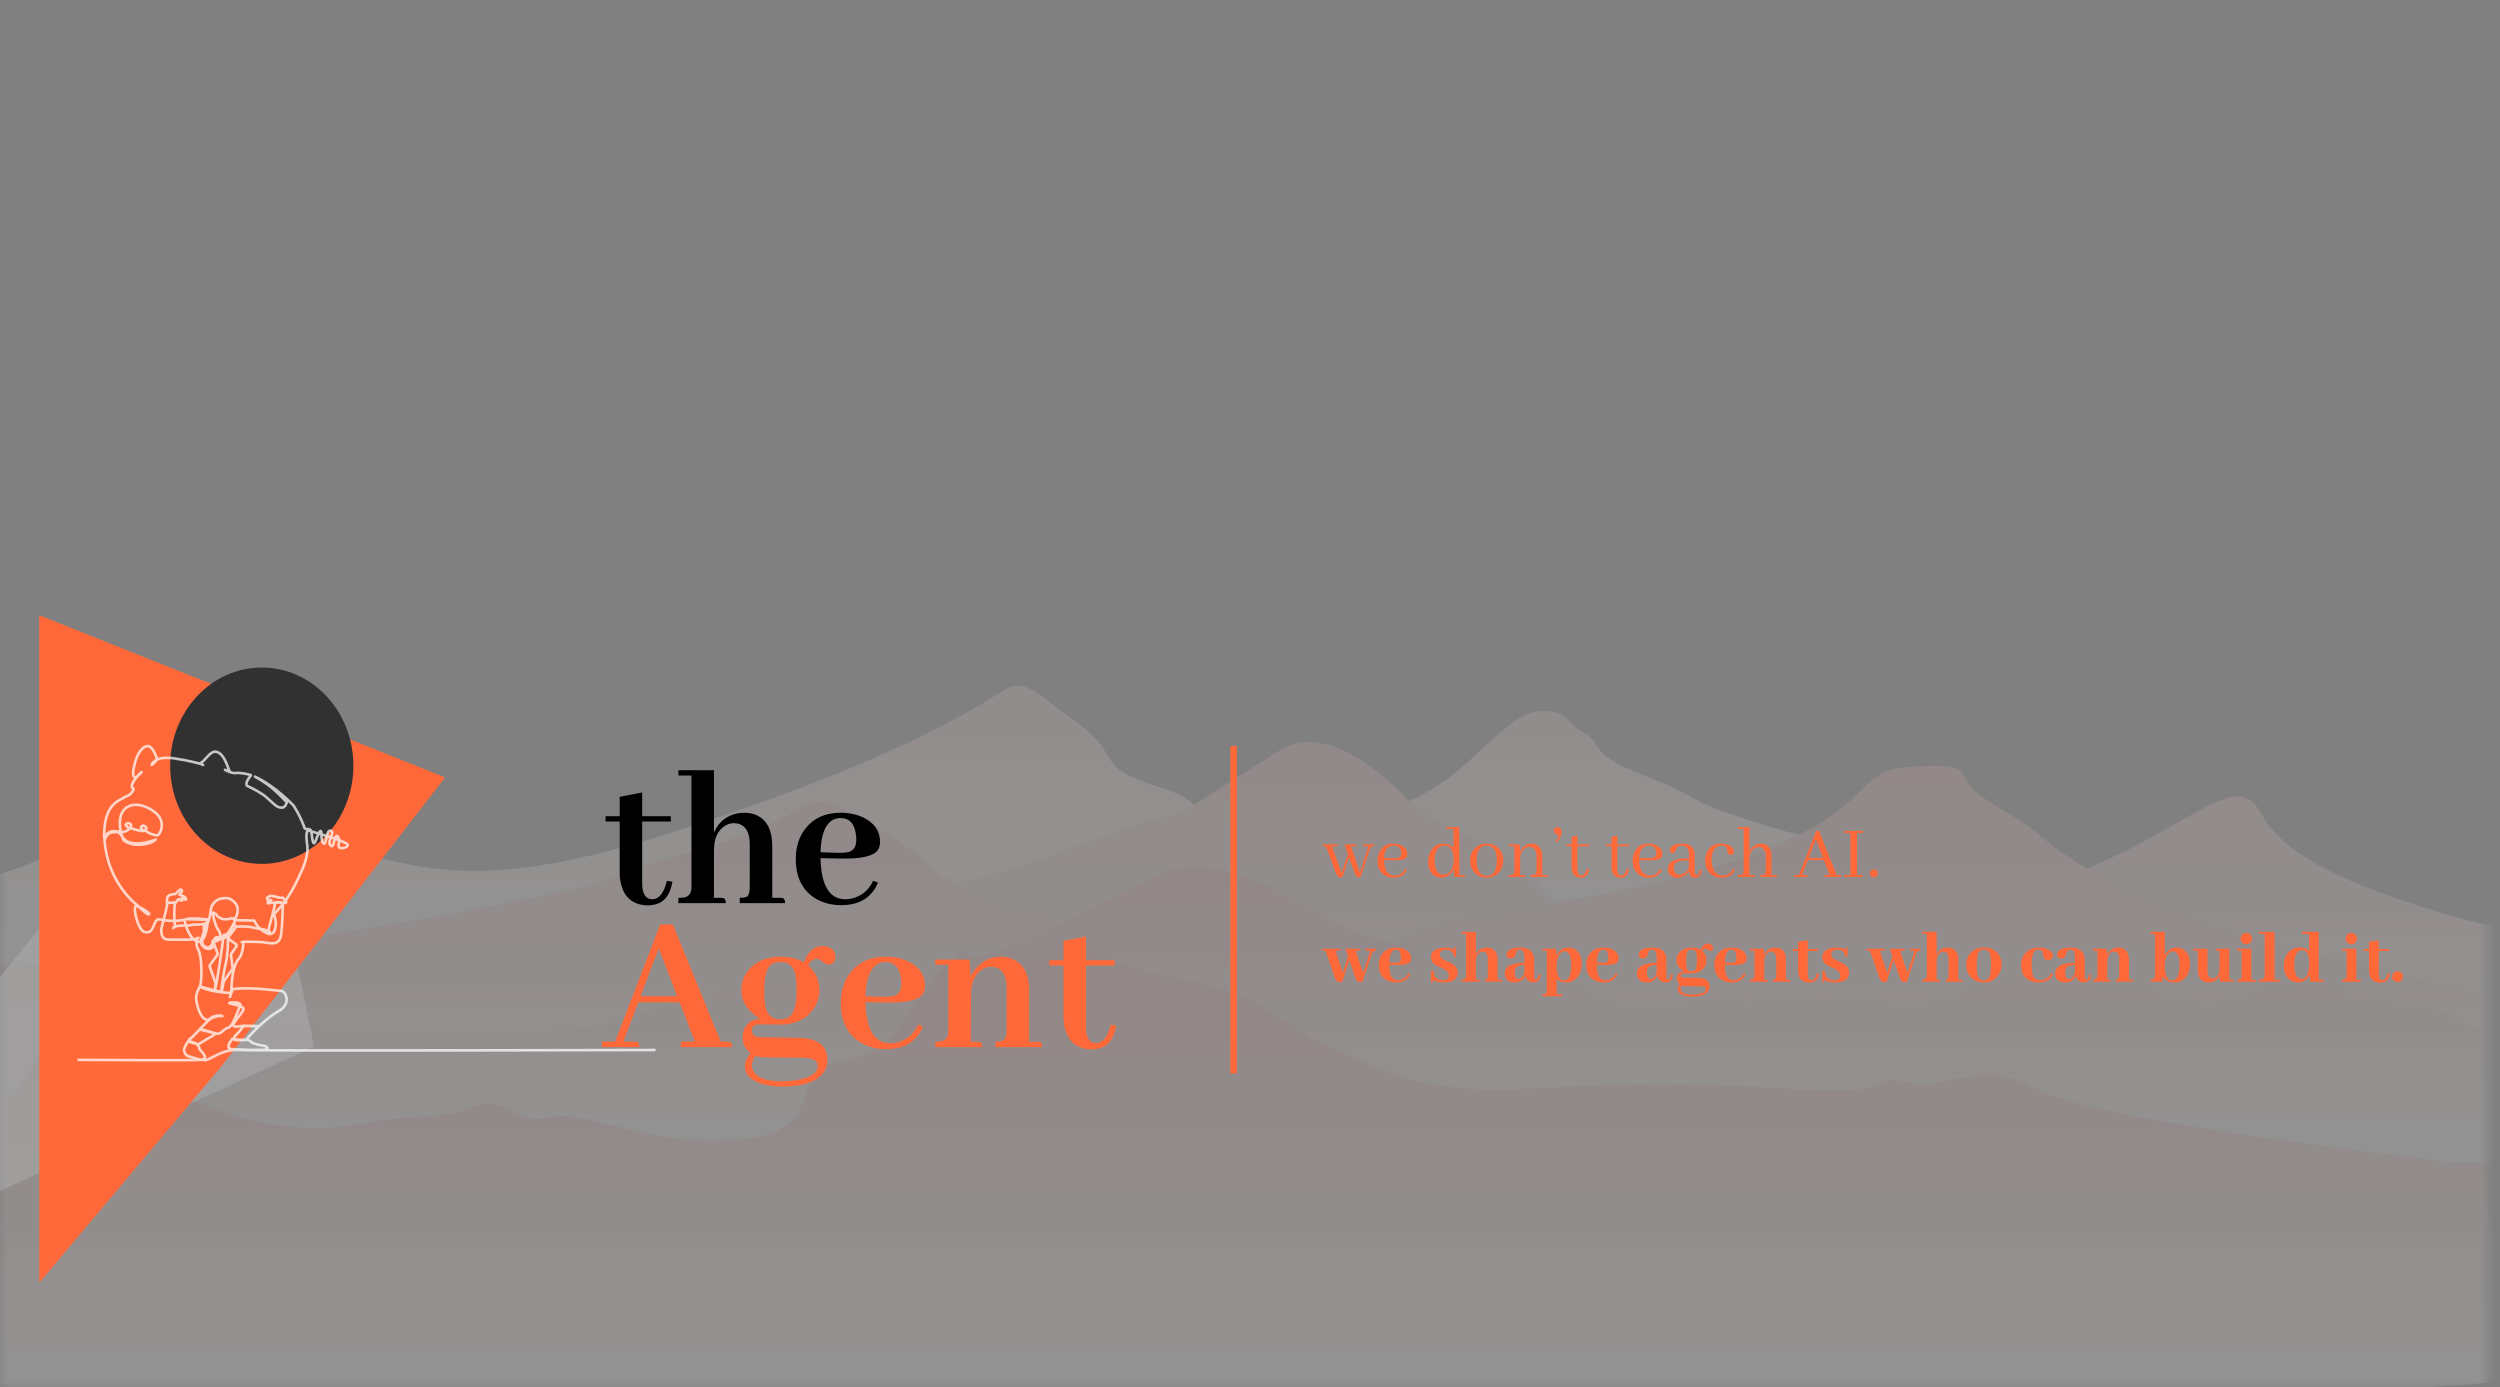
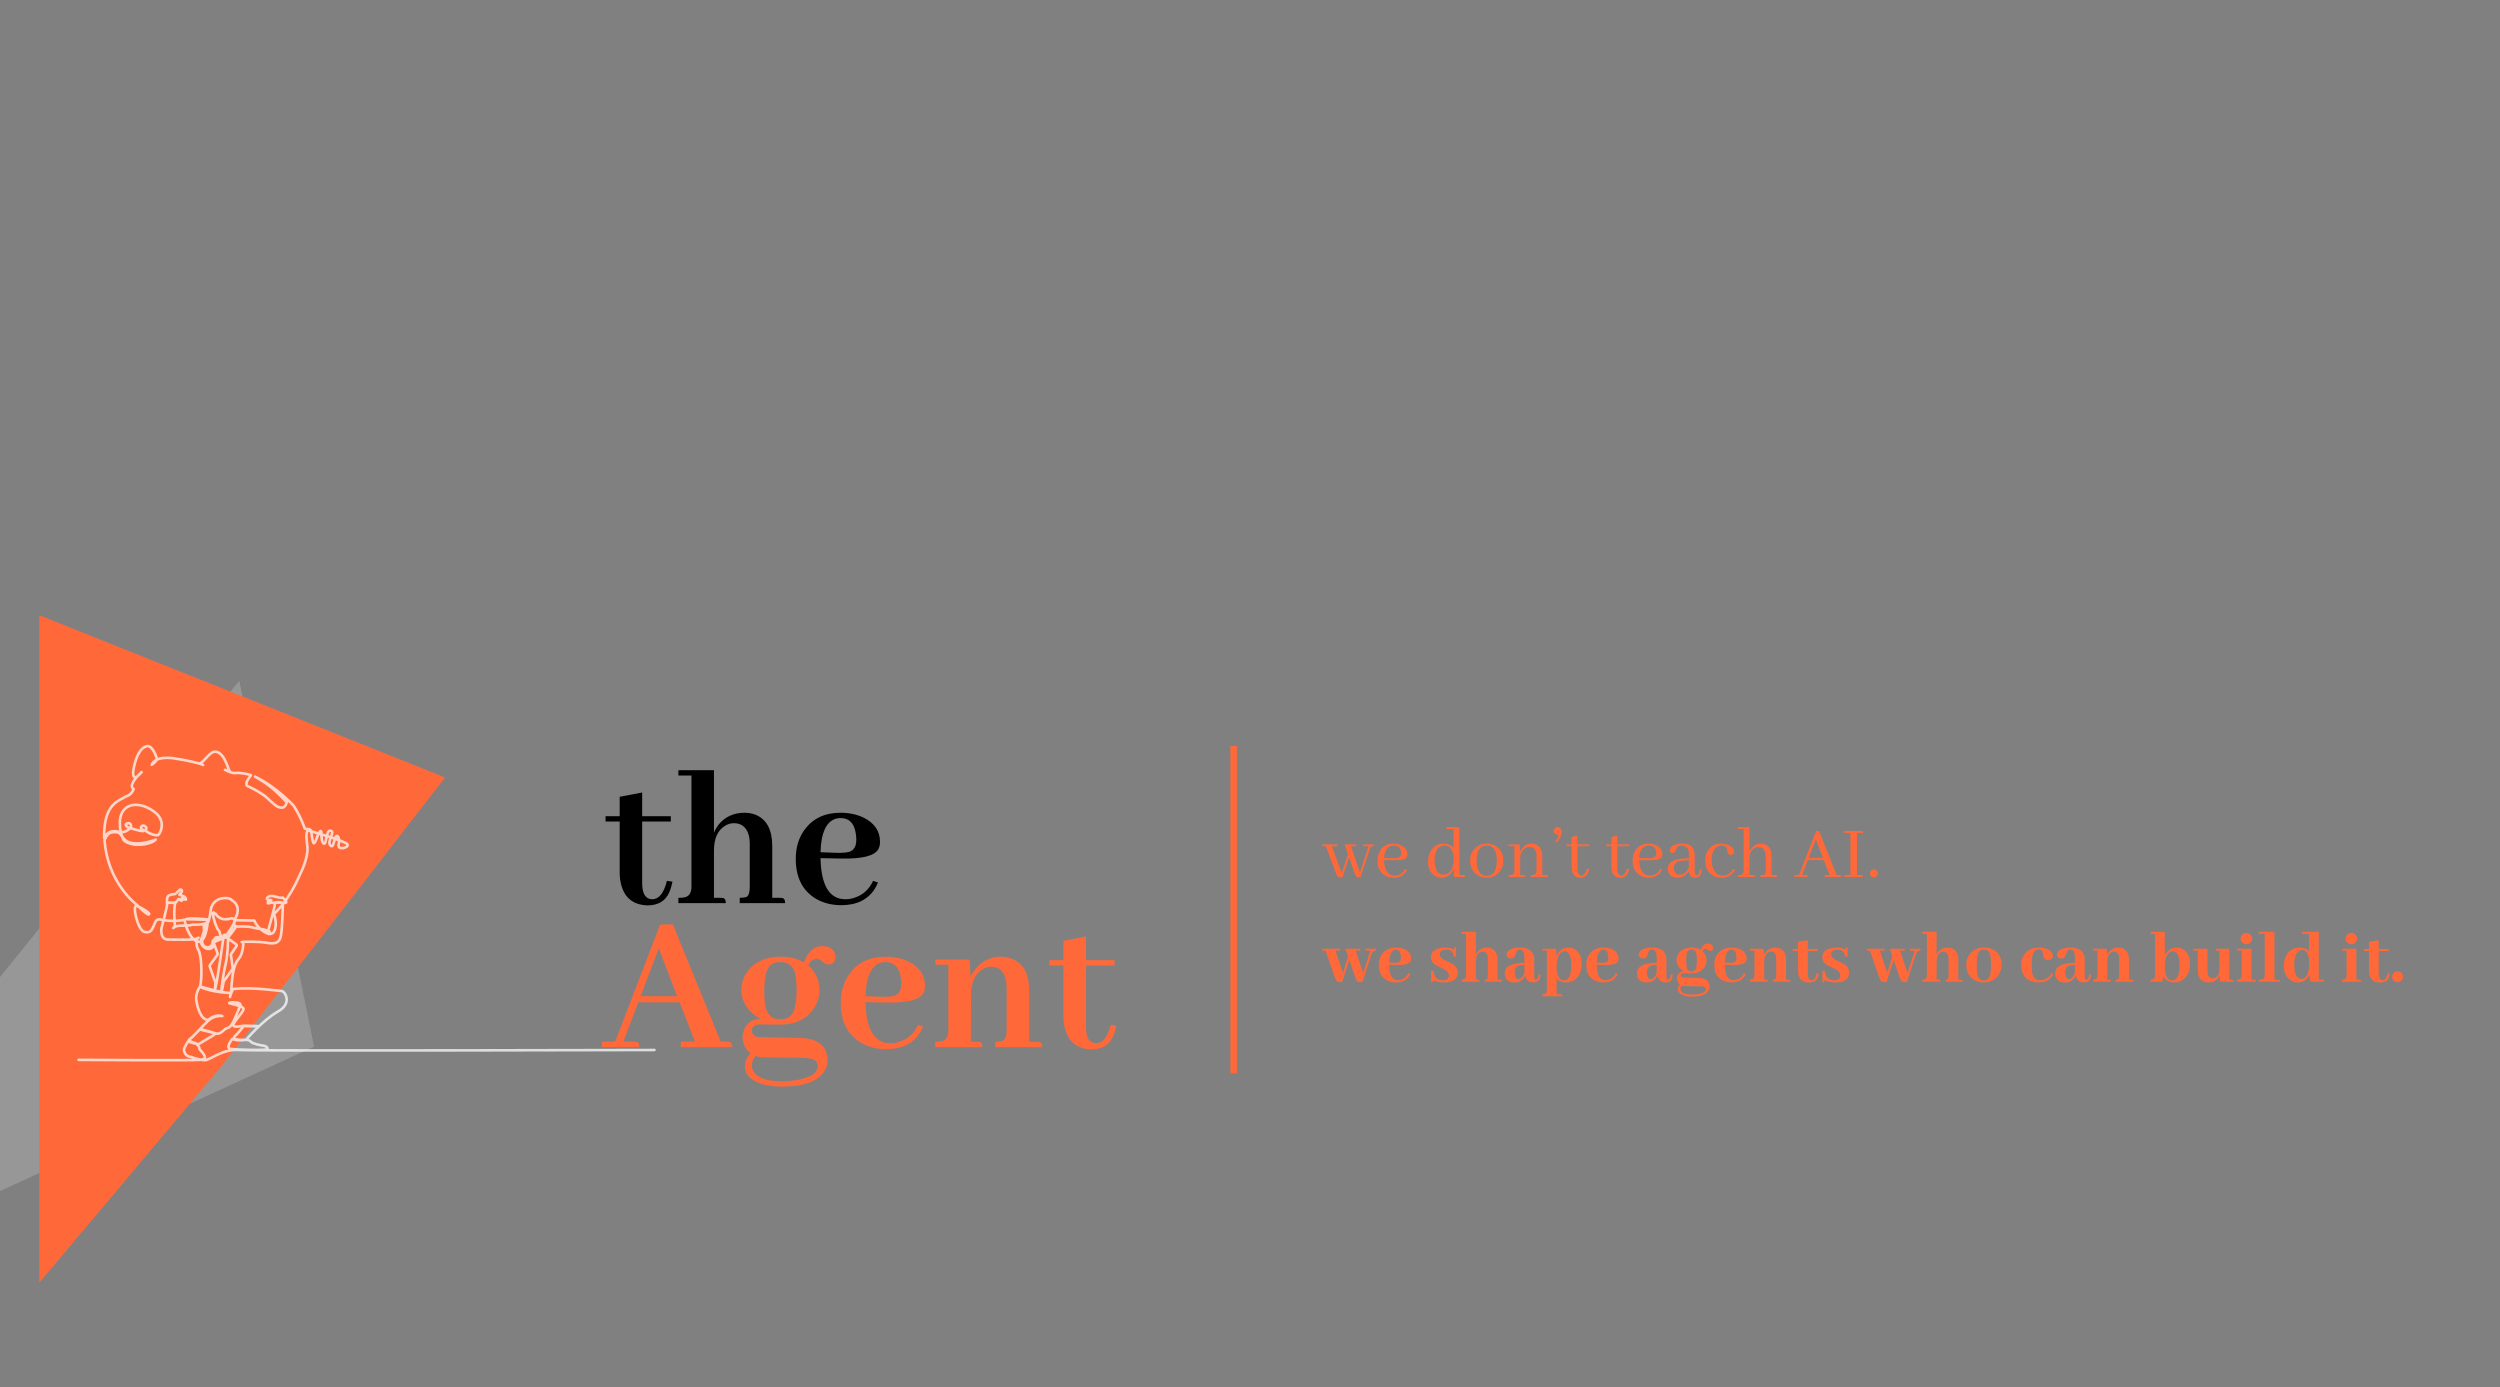
<svg xmlns="http://www.w3.org/2000/svg" width="191" height="106" viewBox="0 0 191 106" fill="none">
  <rect x="0" y="0" width="191" height="106" fill="#808080" stroke="none" />
  <g opacity="0.6">
    <g opacity="0.8">
      <g opacity="0.6">
        <mask id="mask0_7_304" style="mask-type:luminance" maskUnits="userSpaceOnUse" x="0" y="0" width="191" height="106">
          <g opacity="0.6">
-             <path d="M190.084 0H0V106H190.084V0Z" fill="white" />
-           </g>
+             </g>
        </mask>
        <g mask="url(#mask0_7_304)">
          <path d="M-28.759 70.635C-26.443 70.361 -24.15 69.991 -21.803 69.816C-20.796 69.741 -19.694 69.857 -18.72 69.699C-9.506 68.204 -9.587 68.159 -7.966 68.252C-5.015 68.421 -0.704 67.085 1.568 66.24C23.898 57.936 8.852 61.759 26.416 64.999C31.919 66.014 36.014 68.39 50.456 63.878C69.892 57.807 76.037 53.017 77.094 52.515C78.414 51.889 79.626 53.323 82.113 55.082C86.134 57.925 83.068 58.4 88.775 60.204C92.924 61.515 89.778 62.446 95.198 62.81C110.274 63.824 111.799 57.227 116.442 54.655C117.394 54.127 119.204 54.233 119.821 54.999C120.122 55.373 120.316 55.615 120.989 55.969C122.418 56.722 121.466 57.412 124.23 58.654C126.246 59.561 127.69 59.96 129.444 61.027C131.136 62.057 137.405 63.845 137.566 63.79C142.701 62.003 141.492 62.099 143.078 62.168C146.452 64.585 143.61 63.913 149.409 65.907C150.638 66.33 150.147 67.327 151.206 67.84C152.427 68.432 154.528 68.118 155.973 68.49C159.081 69.292 162.135 69.168 163.457 71.904C165.161 75.434 163.864 76.632 160.735 77.824C159.126 78.437 156.743 78.477 154.95 78.742C141.298 80.763 145.018 79.74 127.256 81.528C118.854 82.13 37.223 82.102 11.298 81.361C-15.398 80.599 -29.061 81.163 -33.123 77.712C-33.484 77.405 -33.557 77.156 -33.981 76.856C-34.545 76.456 -35.384 76.058 -35.772 75.595C-36.033 75.285 -36.279 72.657 -35.846 72.049C-34.896 70.715 -32.947 71.131 -28.759 70.636V70.635Z" fill="url(#paint0_linear_7_304)" />
          <path d="M9.658 74.46C11.153 73.909 10.506 74.395 16.87 74.008C27.048 73.388 24.91 77.169 31.477 75.437C33.224 74.977 33.65 74.653 35.087 74.581C36.643 74.503 38.218 74.12 41.009 73.511C46.178 72.381 46.326 73.007 52.74 71.341C72.859 66.118 68.279 69.872 83.715 64.1C93.697 60.368 85.657 64.959 97.756 57.339C100.954 55.324 104.982 58.434 107.354 60.889C109.882 63.507 114.183 64.126 116.356 66.41C118.006 68.143 118.801 69.343 121.402 70.63C123.883 71.859 124.705 72.676 128.011 72.912C142.562 73.947 142.611 74.443 161.491 65.441C168.56 62.071 171.078 58.961 172.792 62.206C174.793 65.996 181.533 68.229 187.092 69.915C194.151 72.055 202.034 71.519 209.222 73.272C212.424 74.052 215.582 74.717 218.854 75.364C223.239 76.231 230.74 79.481 230.646 82.48C230.529 86.371 227.721 86.257 225.915 87.158C225.394 87.418 224.952 88.046 224.39 88.233C217.182 90.62 163.385 89.773 160.275 89.919C153.047 90.26 156.136 91.141 141.54 91.108L109.394 91.125C89.161 91.17 77.843 87.383 66.401 87.456C46.269 87.583 58.502 88.396 43.528 88.263C32.383 88.165 30.359 89.701 22.126 90.214C16.634 90.557 10.955 90.276 5.439 90.296C2.397 90.306 -0.266 90.541 -2.986 89.514C-10.182 86.798 -11.245 84.458 -10.464 81.616C-10.209 80.689 -9.398 80.428 -8.464 79.846C-7.89 79.489 -7.665 79 -7.146 78.625C-6.138 77.895 -5.451 77.955 -4.395 77.496C2.181 74.635 -2.203 78.834 9.659 74.46H9.658Z" fill="url(#paint1_linear_7_304)" />
-           <path d="M-12.151 74.8C-9.988 74.662 -8.04 74.578 -5.07 74.182C4.262 72.938 0.834 73.795 5.665 73.765C9.656 73.74 11.271 74.428 13.54 73.504C16.663 72.234 27.439 71.488 43.175 68.084C47.023 67.251 48.932 66.228 49.805 65.942C50.002 65.878 55.84 64.401 59.371 62.67C61.866 61.448 62.163 61.023 63.514 61.461C65.129 61.983 70.575 65.237 71.318 66.38C71.635 66.87 72.742 67.281 73.755 67.627C76.611 68.603 75.664 69.185 78.162 69.454C86.952 70.397 90.317 71.688 98.936 72.27C108.37 72.908 105.491 70.969 111.513 70.129C146.101 65.309 139.716 59.009 145.615 58.613C148.3 58.433 149.648 58.442 150.012 59.198C151.055 61.367 152.862 61.307 156.045 64.001C165.089 71.656 187.542 74.638 190.749 76.781C193.395 78.549 199.726 78.459 191.633 82.427C188.567 83.93 183.964 84.445 179.878 85.231C170.602 87.016 160.263 86.449 150.27 86.444C147.127 86.442 143.781 86.63 140.679 86.478C138.719 86.381 137.316 85.903 135.405 85.772C100.885 83.403 -9.549 88.306 -23.392 81.783C-27.93 79.645 -21.457 75.393 -12.152 74.8L-12.151 74.8Z" fill="url(#paint2_linear_7_304)" />
          <path d="M204.769 82.118C204.101 81.421 199.656 80.056 198.726 79.913C198.139 79.823 197.443 79.8 196.839 79.718C195.031 79.472 193.587 78.969 191.676 78.782C188.963 78.517 189.532 78.415 188.162 78.274C188.296 78.062 188.125 77.885 187.614 77.728C186.727 77.457 186.836 77.039 185.259 76.993C183.334 76.938 182.559 75.746 180.032 75.878C178.991 75.933 178.781 75.582 178.12 75.271C176.617 74.565 176.387 75.062 174.24 75.506C172.745 75.814 172.404 75.562 171.489 75.975C170.604 76.375 168.681 76.564 168.047 76.485C164.788 76.081 166.01 75.582 163.255 75.67C160.596 75.754 157.569 73.576 155.1 74.131C153.443 74.504 148.093 76.613 146.099 76.538C144.422 76.476 138.792 76.116 137.589 76.26C136.239 76.421 136.252 75.952 134.842 76.235C134.132 76.378 134.111 76.372 133.3 76.496C131.2 75.954 130.706 76.131 127.136 76.782C123.196 77.499 119.235 74.224 116.821 74.475C115.087 74.656 114.803 74.749 114.257 74.597C112.204 74.025 110.855 75.625 108.214 72.845C107.633 72.232 106.602 72.068 105.255 71.705C100.382 70.393 100.771 68.945 94.654 66.854C91.196 65.673 89.558 66.236 86.838 67.595C83.069 69.479 74.545 74.323 68.414 74.243C56.729 74.091 48.516 77.552 47.19 77.977C43.036 79.31 36.069 78.806 28.856 78.842C18.828 78.891 23.266 78.252 14.242 79.449C3.373 80.891 1.974 79.071 0.509 80.721C0.522 80.721 0.934 80.717 1.689 80.709C-1.622 81.907 -1.354 82.416 -2.722 83.027C-4.419 83.785 -5.297 83.25 -4.835 85.963C-4.609 87.293 0.181 88.047 4.059 88.38C10.323 88.918 120.229 88.555 140.428 88.958C180.357 89.754 180.551 88.758 198.116 87.86C201.463 87.567 204.759 86.846 205.086 85.691C205.206 85.261 205.357 82.734 204.769 82.118Z" fill="url(#paint3_linear_7_304)" />
          <path d="M-32.188 93.105C-28.776 90.973 -30.069 89.998 -27.682 88.257C-26.443 87.353 -23.627 87.151 -22.001 86.78C-18.917 86.077 -15.635 88.193 -14.081 86.376C-13.643 85.863 -13.016 85.949 -11.878 85.913C-10.157 85.859 -11.042 84.753 -9.501 84.994C-8.456 85.157 -7.971 84.741 -6.429 84.944C-2.99 85.397 -2.418 85.41 -1.513 84.911C2.285 82.815 1.04 83.404 3.189 80.32C5.716 76.693 14.939 87.958 27.056 85.933C32.048 85.098 31.21 85.453 34.153 85.124C36.04 84.914 36.72 83.863 38.399 84.579C39.784 85.171 40.508 85.713 41.891 85.376C45.06 84.603 49.34 87.874 57.045 87.02C63.069 86.352 60.549 81.613 63.554 81.25C69.196 80.569 68.489 77.055 73.273 72.706C74.918 73.208 74.942 73.295 76.59 72.675C77.746 72.241 78.351 73.95 81.076 72.265C81.772 71.835 82.415 72.125 83.342 72.562C89.944 75.676 92.237 74.302 96.414 76.945C111.692 86.613 113.291 81.999 132.327 82.947C138.36 83.247 139.305 83.399 141.057 83.311C144.358 83.146 143.691 82.147 145.45 82.661C146.182 82.875 147.195 82.922 148.162 82.7C153.576 81.456 153.334 82.425 157.005 83.776C163.007 85.985 186.47 88.745 187.977 88.825C189.659 88.914 191.38 88.717 193.05 88.875C197.059 89.253 201.105 92.722 201.431 95.331C202.992 107.851 188.362 105.659 165.25 106.409C16.876 111.223 107.078 106.601 16.692 107.332C11.116 107.376 13.751 106.892 -11.2 106.27C-14.419 105.917 -25.329 102.409 -25.484 102.376C-27.002 102.055 -33.508 101.525 -34.698 98.109C-35.242 96.551 -33.125 93.689 -32.19 93.104L-32.188 93.105Z" fill="url(#paint4_linear_7_304)" />
        </g>
      </g>
    </g>
  </g>
  <path opacity="0.5" d="M0 74.652V91L24 79.962L18.281 52L0 74.652Z" fill="#AFAFAF" />
  <path d="M3 72.151V47L34 59.398L17.02 81.335L3 98V72.151Z" fill="#FF693A" />
-   <path d="M27 58.5C27 62.642 23.866 66 20 66C16.134 66 13 62.642 13 58.5C13 54.358 16.134 51 20 51C23.866 51 27 54.358 27 58.5Z" fill="#323131" />
  <path opacity="0.73" d="M6 80.974C6 80.974 14.777 81.033 15.264 80.974C15.75 80.914 15.648 80.798 15.648 80.798C15.726 80.668 15.283 80.207 15.246 80.156C15.209 80.105 15.253 80.022 15.175 79.941C15.097 79.859 15.013 79.811 15.185 79.756C15.28 79.726 15.677 79.451 16.16 79.185C16.16 79.185 16.379 79.046 16.451 78.982C16.523 78.918 15.318 78.701 15.291 78.646C15.264 78.591 15.994 78.801 16.458 78.946C16.922 79.092 17.048 78.596 17.422 78.523C17.796 78.45 18.142 77.243 18.347 76.879C18.551 76.514 17.616 76.564 17.512 76.624C17.408 76.683 18.629 76.824 18.607 77.093C18.584 77.361 17.724 78.186 17.827 78.354C17.931 78.523 18.534 78.368 18.593 78.368C18.652 78.368 19.607 78.377 19.737 78.4C19.868 78.422 18.621 78.393 18.621 78.393C18.391 78.686 18.159 78.96 17.985 79.12C17.607 79.465 18.395 79.457 18.764 79.443C18.764 79.443 18.098 79.565 17.756 79.363C17.756 79.363 17.206 80.053 17.587 80.128C17.969 80.204 20.408 80.268 20.439 80.152C20.469 80.036 20.317 79.913 20.138 79.893C19.959 79.872 19.31 79.753 19.172 79.589C19.033 79.425 18.817 79.473 18.814 79.442C18.81 79.411 20.091 77.929 21.239 77.28C22.388 76.631 21.739 75.722 21.53 75.715C21.32 75.708 19.295 75.397 17.81 75.558C17.81 75.558 17.689 75.783 17.662 75.879C17.635 75.975 17.574 76.169 17.574 76.169L17.645 75.763C17.726 75.661 17.624 73.944 18.253 73.231C18.584 72.855 18.591 72.002 18.604 71.989C18.618 71.975 18.469 71.974 18.469 71.974C18.611 71.931 19.903 71.937 20.376 72.026C20.849 72.115 21.254 72.115 21.416 71.664C21.578 71.213 21.607 69.087 21.614 69.054C21.621 69.022 21.707 68.984 21.81 68.977C21.913 68.97 21.874 68.88 21.81 68.813C21.746 68.746 21.616 68.584 21.616 68.584C21.376 68.612 21.303 68.567 20.93 68.475C20.556 68.383 20.453 68.567 20.415 68.581C20.376 68.595 20.381 68.706 20.462 68.75C20.543 68.794 20.693 68.736 20.725 68.774C20.757 68.811 20.509 68.851 20.509 68.851C20.509 68.851 20.355 69.087 20.587 69.001C20.818 68.916 20.942 69.013 20.953 68.998C20.965 68.982 20.994 68.955 20.994 68.955C21.389 68.873 21.649 68.989 21.649 68.989C21.237 68.921 21.011 68.989 21.011 68.989C21.011 69.308 20.507 70.943 20.521 71.039C20.535 71.134 20.602 71.186 20.602 71.186C20.146 70.933 19.824 71.001 19.334 70.868C18.844 70.735 18.25 70.795 18.138 70.795C18.026 70.795 17.848 70.635 17.848 70.635C17.958 70.427 17.931 70.301 17.931 70.301L19.428 70.33C19.428 70.33 19.675 71.009 20.471 71.335C20.638 71.403 20.829 71.34 20.927 71.186C21.082 70.942 21.148 70.39 20.931 69.859C21.054 69.644 22.018 68.934 22.946 66.743C22.946 66.743 23.582 65.561 23.481 64.644C23.451 64.37 23.326 63.636 23.52 63.443C23.52 63.443 26.464 64.258 26.556 64.522C26.649 64.786 25.748 64.988 25.875 64.522C26.003 64.057 25.753 63.653 25.625 63.979C25.497 64.305 25.456 64.88 25.22 64.553C24.985 64.227 25.643 63.551 25.264 63.463C24.885 63.376 24.969 64.636 24.713 64.44C24.457 64.243 24.657 63.285 24.442 63.518C24.227 63.751 24.038 64.781 23.905 64.295C23.772 63.808 23.859 63.347 23.598 63.347C23.337 63.347 23.286 63.302 23.286 63.302C23.286 63.302 23.01 62.453 22.433 61.555C22.433 61.555 21.124 60.121 19.479 59.333C19.401 59.296 20.084 59.651 20.657 60.104C21.243 60.567 21.997 61.359 21.91 61.326C21.872 61.312 21.845 61.879 21.25 61.651C20.98 61.548 20.46 60.96 20.117 60.726C19.545 60.336 18.896 60.041 18.867 60.031C18.827 60.018 18.799 59.832 18.89 59.645C18.991 59.438 19.212 59.227 19.165 59.213C18.861 59.126 18.313 59.017 17.999 59.058C17.884 59.073 17.703 59.053 17.422 58.929C16.81 58.658 17.583 58.949 17.583 58.949C17.471 59.008 17.232 57.565 16.512 57.434C16.033 57.347 15.667 58.181 15.261 58.325C15.261 58.325 15.626 58.505 15.497 58.427C15.369 58.35 14.236 58.068 13.374 57.952C13.374 57.952 12.189 57.716 11.725 58.228C11.261 58.74 12.037 58.135 11.99 57.967C11.99 57.967 11.665 56.844 11.163 57.018C10.343 57.303 10.119 59.116 10.174 59.171C10.174 59.171 10.186 59.496 10.439 59.34C10.691 59.183 11.02 58.767 10.686 59.105C10.353 59.443 9.816 60.083 10.21 60.274C10.21 60.274 10.1 60.729 9.576 60.869C9.174 61.182 7.901 61.313 7.957 64.023C8.381 63.239 8.983 63.569 9.343 63.577C9.611 63.583 10.038 63.276 10.017 63.078C10.017 63.075 10.016 63.072 10.016 63.069C10 62.939 9.871 62.856 9.747 62.895C9.665 62.92 9.614 62.969 9.605 63.001C9.591 63.052 9.731 63.2 9.781 63.215C10.006 63.285 10.642 63.478 10.858 63.495C11.002 63.505 11.095 63.44 11.149 63.379C11.199 63.322 11.197 63.234 11.143 63.181C11.085 63.121 10.959 63.011 10.846 63.108C10.553 63.358 11.15 63.478 11.15 63.478C11.15 63.478 11.251 63.602 11.596 63.731C11.942 63.859 12.082 63.797 12.082 63.797C12.25 63.671 12.742 62.742 11.798 62.026C10.485 61.03 8.786 61.341 9.226 63.577C9.526 65.104 11.899 64.145 11.899 64.145C11.899 64.145 11.504 64.589 10.336 64.537C10.336 64.537 9.384 64.413 9.377 63.999C9.377 63.999 9.177 63.564 8.908 63.58C8.64 63.595 8.273 63.462 7.988 64.177C8.204 67.438 10.425 69.106 10.425 69.106C10.425 69.106 11.269 69.95 11.385 69.864C11.501 69.779 10.941 69.421 10.487 69.218C10.033 69.015 10.517 71.038 11.013 71.191C11.892 71.463 11.635 70.121 12.217 70.246C13.262 70.47 13.973 70.286 14.057 70.275C14.142 70.265 14.237 71.335 14.877 71.827C15.761 72.505 15.891 70.248 15.891 70.248C15.891 70.248 14.592 70.088 14.202 70.229C14.202 70.229 15.564 70.252 15.793 70.273C16.023 70.293 15.152 71.871 15.55 72.24C15.949 72.609 16.253 72.206 16.368 71.796C16.483 71.386 16.881 71.81 17.336 71.404C17.589 71.179 17.744 70.864 17.832 70.628C17.832 70.628 17.929 70.479 17.926 70.243C17.926 70.243 17.947 70.334 17.904 70.466C17.861 70.598 17.481 71.239 17.327 71.391C17.264 71.463 17.206 71.384 17.111 71.433C17.017 71.483 17.064 71.673 17.064 71.673C17.064 71.673 16.557 75.369 16.422 75.574L16.462 75.082L16.022 73.837C16.01 73.804 16.015 73.767 16.036 73.738L16.616 72.936C16.634 72.911 16.637 72.873 16.626 72.844L16.349 72.09C16.33 72.036 16.355 71.976 16.407 71.954C16.634 71.859 17.193 71.624 17.197 71.624C17.201 71.624 17.343 71.623 17.366 71.661L18.04 72.145C18.087 72.178 18.098 72.244 18.065 72.292L17.659 72.886C17.645 72.906 17.64 72.929 17.643 72.952C17.668 73.133 17.78 73.945 17.78 73.982C17.78 74.023 17.084 74.993 17.084 74.993C17.084 74.993 16.976 75.662 16.929 75.731C16.881 75.799 17.037 74.467 17.233 73.681C17.429 72.896 17.422 71.682 17.422 71.682C17.422 71.682 17.217 71.47 17.336 71.404C17.456 71.338 17.841 70.666 17.841 70.666C17.841 70.666 17.953 70.762 18.021 70.778C18.089 70.794 17.413 71.643 17.413 71.643C17.413 71.643 17.353 71.633 17.287 71.621C17.168 71.599 17.269 71.546 17.071 71.646L17.01 71.632L16.868 71.512C16.868 71.512 16.902 71.637 16.848 71.668C16.793 71.698 16.403 71.7 16.304 71.864C16.204 72.028 16.322 72.301 16.201 72.392C16.079 72.483 15.995 72.561 15.695 72.424C15.396 72.288 15.324 71.948 15.324 71.948C15.324 71.948 15.546 71.29 15.582 71.147C15.617 71.003 15.495 70.719 15.631 70.597C15.631 70.597 15.591 70.751 15.604 70.877C15.682 71.198 15.415 71.507 15.324 71.948C15.324 71.948 15.525 72.625 16.078 72.472C16.498 72.357 16.074 72.001 16.314 71.823C16.553 71.645 16.841 71.724 16.854 71.618C16.868 71.512 16.787 71.133 16.679 71.048C16.608 70.992 16.493 70.692 16.423 70.491C16.395 70.413 16.372 70.334 16.357 70.253C16.334 70.137 16.245 69.887 16.241 69.816C16.235 69.729 16.308 69.715 16.315 69.711C16.225 69.804 16.335 69.648 16.441 69.848L16.489 69.819C16.489 69.819 16.77 70.457 17.702 70.153C17.702 70.153 17.912 70.272 18.021 70.088C18.021 70.088 18.485 69.241 17.726 68.784C17.726 68.784 17.666 68.693 17.476 68.639C17.374 68.61 17.268 68.603 17.163 68.616C17.118 68.621 17.064 68.626 17.006 68.631C16.536 68.679 16.162 69.05 16.102 69.524C16.056 69.89 15.971 70.416 15.854 70.501C15.854 70.501 15.483 70.68 14.713 70.642C14.331 70.793 13.652 70.629 13.341 70.824L13.236 70.902L13.364 70.731C13.364 70.731 13.249 69.573 13.381 68.989C13.381 68.989 12.861 68.942 12.773 68.972C12.685 69.003 13.364 68.935 13.408 68.959C13.452 68.982 13.618 68.668 13.645 68.685C13.672 68.702 13.888 68.842 13.905 68.822C13.922 68.801 13.908 68.71 13.868 68.651C13.827 68.592 14.212 68.783 14.212 68.724C14.212 68.665 14.181 68.546 14.039 68.483C13.897 68.419 13.706 68.353 13.706 68.353C13.706 68.353 13.953 68.109 13.899 68.029C13.845 67.95 13.78 67.943 13.742 67.975C13.703 68.007 13.399 68.3 13.386 68.305C13.372 68.309 12.944 68.328 12.841 68.469C12.737 68.61 12.739 68.913 12.765 69.068C12.791 69.223 12.399 70.662 12.35 70.867C12.3 71.072 12.251 71.787 12.854 71.782C13.458 71.778 14.935 71.848 15.084 71.675L15.165 71.643C15.165 71.643 15.03 71.752 15.043 71.775C15.057 71.798 14.931 72.193 15.145 72.547C15.462 73.073 15.422 74.984 15.287 75.367C15.287 75.367 17.048 75.895 17.593 75.859C17.593 75.859 16.264 75.849 15.264 75.389C15.264 75.389 14.902 75.927 15.003 76.466C15.104 77.006 15.332 77.926 15.931 77.926C15.931 77.926 16.314 77.462 16.985 77.626C16.985 77.626 16.392 77.532 15.895 77.993C15.398 78.454 14.733 79.261 14.483 79.397C14.233 79.534 15.088 79.739 15.088 79.749C15.088 79.759 14.469 79.671 14.391 79.531C14.391 79.531 14.02 80.07 14.057 80.258C14.094 80.446 14.223 80.712 14.564 80.743C14.564 80.743 15.263 80.998 15.655 81C16.047 81.002 16.949 80.138 18.24 80.22C19.53 80.302 50 80.22 50 80.22" stroke="white" stroke-width="0.2" stroke-linecap="round" stroke-linejoin="round" />
  <line x1="94.25" y1="57" x2="94.25" y2="82" stroke="#FF693A" stroke-width="0.5" />
  <path d="M46.266 62.766V62.359H47.344V60.875L49.062 60.547V62.359H51.25V62.766H49.062V67.5C49.062 67.604 49.068 67.708 49.078 67.812C49.151 68.406 49.406 68.703 49.844 68.703C50.354 68.693 50.724 68.224 50.953 67.297L51.375 67.359C51.312 67.682 51.229 67.958 51.125 68.188C50.833 68.844 50.276 69.172 49.453 69.172C48.141 69.12 47.438 68.338 47.344 66.828V62.766H46.266ZM55.062 68.594C55.125 68.594 55.188 68.599 55.25 68.609C55.385 68.641 55.453 68.771 55.453 69H51.828V68.594C52.005 68.594 52.156 68.583 52.281 68.562C52.646 68.49 52.828 68.219 52.828 67.75V59.25H51.828V58.844H54.547V63.609C54.63 63.411 54.74 63.219 54.875 63.031C55.375 62.406 56.047 62.094 56.891 62.094C57.193 62.094 57.474 62.146 57.734 62.25C58.578 62.604 59 63.401 59 64.641V68.594H59.594C59.656 68.594 59.719 68.599 59.781 68.609C59.917 68.641 59.984 68.771 59.984 69H56.516V68.594C56.755 68.594 56.932 68.568 57.047 68.516C57.203 68.432 57.281 68.177 57.281 67.75V64.453C57.281 64.234 57.26 64.037 57.219 63.859C57.052 63.214 56.667 62.891 56.062 62.891C55.854 62.891 55.646 62.948 55.438 63.062C54.844 63.406 54.547 64.042 54.547 64.969V68.594H55.062ZM64.219 62.5C64.104 62.5 63.984 62.516 63.859 62.547C63.12 62.776 62.729 63.63 62.688 65.109L63.891 65.156C64.328 65.167 64.662 65.141 64.891 65.078C65.245 64.953 65.422 64.646 65.422 64.156C65.422 63.979 65.406 63.807 65.375 63.641C65.25 62.88 64.865 62.5 64.219 62.5ZM67.078 67.422C67.016 67.578 66.938 67.734 66.844 67.891C66.312 68.734 65.453 69.156 64.266 69.156C63.568 69.156 62.938 69 62.375 68.688C61.323 68.073 60.797 67.052 60.797 65.625C60.797 64.75 61.021 64.005 61.469 63.391C62.104 62.526 63.021 62.094 64.219 62.094C64.875 62.094 65.463 62.219 65.984 62.469C66.818 62.885 67.234 63.505 67.234 64.328C67.234 64.557 67.182 64.755 67.078 64.922C66.766 65.401 65.828 65.625 64.266 65.594L62.688 65.562C62.688 65.573 62.688 65.583 62.688 65.594C62.74 67.667 63.375 68.703 64.594 68.703C64.823 68.703 65.047 68.667 65.266 68.594C65.922 68.385 66.401 67.953 66.703 67.297L67.078 67.422Z" fill="black" />
  <path d="M55.938 80H52.016V79.578H53.094L51.922 76.578H48.766L47.625 79.578H48.453C48.516 79.578 48.573 79.583 48.625 79.594C48.771 79.625 48.844 79.76 48.844 80H46V79.578H47L50.438 70.625H51.406L55.062 79.578H55.547C55.62 79.578 55.677 79.583 55.719 79.594C55.865 79.625 55.938 79.76 55.938 80ZM51.734 76.109L50.328 72.453L48.938 76.109H51.734ZM58.391 75.688C58.391 76.219 58.422 76.63 58.484 76.922C58.63 77.557 59.005 77.875 59.609 77.875C59.901 77.875 60.141 77.807 60.328 77.672C60.682 77.401 60.859 76.729 60.859 75.656C60.859 75.104 60.823 74.682 60.75 74.391C60.604 73.797 60.229 73.5 59.625 73.5C59.312 73.5 59.068 73.573 58.891 73.719C58.557 73.979 58.391 74.635 58.391 75.688ZM59.672 73.094C60.349 73.094 60.932 73.24 61.422 73.531C61.464 73.396 61.521 73.26 61.594 73.125C61.896 72.562 62.307 72.281 62.828 72.281C62.995 72.281 63.151 72.307 63.297 72.359C63.651 72.505 63.828 72.76 63.828 73.125C63.828 73.167 63.823 73.213 63.812 73.266C63.75 73.547 63.573 73.688 63.281 73.688C63.167 73.688 63.036 73.63 62.891 73.516C62.693 73.338 62.526 73.25 62.391 73.25C62.109 73.26 61.896 73.432 61.75 73.766C62.312 74.245 62.599 74.865 62.609 75.625C62.609 76.198 62.432 76.719 62.078 77.188C61.516 77.917 60.693 78.281 59.609 78.281H59.562L58.031 78.266C57.979 78.266 57.922 78.271 57.859 78.281C57.578 78.333 57.438 78.479 57.438 78.719C57.438 78.75 57.443 78.787 57.453 78.828C57.505 79.088 57.693 79.224 58.016 79.234L61.125 79.297C61.302 79.297 61.474 79.312 61.641 79.344C62.693 79.51 63.219 80.073 63.219 81.031C63.219 81.312 63.141 81.583 62.984 81.844C62.474 82.625 61.385 83.016 59.719 83.016C59.042 83.016 58.464 82.922 57.984 82.734C57.266 82.453 56.906 82.031 56.906 81.469C56.906 81.125 57.052 80.792 57.344 80.469C56.948 80.167 56.745 79.76 56.734 79.25C56.734 79.052 56.771 78.859 56.844 78.672C57.073 78.12 57.49 77.849 58.094 77.859C57.979 77.787 57.865 77.708 57.75 77.625C57.01 77.073 56.641 76.417 56.641 75.656C56.641 75.094 56.807 74.599 57.141 74.172C57.703 73.453 58.547 73.094 59.672 73.094ZM59.719 82.609C60.219 82.609 60.682 82.562 61.109 82.469C62.016 82.271 62.469 81.932 62.469 81.453C62.469 81.349 62.448 81.255 62.406 81.172C62.302 80.943 61.917 80.823 61.25 80.812L58.328 80.781C58.13 80.781 57.927 80.745 57.719 80.672C57.542 80.912 57.448 81.151 57.438 81.391C57.438 81.526 57.469 81.656 57.531 81.781C57.812 82.333 58.542 82.609 59.719 82.609ZM67.656 73.5C67.542 73.5 67.422 73.516 67.297 73.547C66.557 73.776 66.167 74.63 66.125 76.109L67.328 76.156C67.766 76.167 68.099 76.141 68.328 76.078C68.682 75.953 68.859 75.646 68.859 75.156C68.859 74.979 68.844 74.807 68.812 74.641C68.688 73.88 68.302 73.5 67.656 73.5ZM70.516 78.422C70.453 78.578 70.375 78.734 70.281 78.891C69.75 79.734 68.891 80.156 67.703 80.156C67.005 80.156 66.375 80 65.812 79.688C64.76 79.073 64.234 78.052 64.234 76.625C64.234 75.75 64.458 75.005 64.906 74.391C65.542 73.526 66.458 73.094 67.656 73.094C68.312 73.094 68.901 73.219 69.422 73.469C70.255 73.885 70.672 74.505 70.672 75.328C70.672 75.557 70.62 75.755 70.516 75.922C70.203 76.401 69.266 76.625 67.703 76.594L66.125 76.562C66.125 76.573 66.125 76.583 66.125 76.594C66.177 78.667 66.812 79.703 68.031 79.703C68.26 79.703 68.484 79.667 68.703 79.594C69.359 79.385 69.838 78.953 70.141 78.297L70.516 78.422ZM74.656 79.594C74.719 79.594 74.781 79.599 74.844 79.609C74.979 79.641 75.047 79.771 75.047 80H71.453V79.594C71.641 79.594 71.802 79.578 71.938 79.547C72.281 79.474 72.453 79.208 72.453 78.75V73.703H71.453V73.312H74.078L74.156 74.609C74.26 74.391 74.396 74.182 74.562 73.984C75.083 73.391 75.719 73.094 76.469 73.094C76.781 73.094 77.073 73.151 77.344 73.266C78.198 73.62 78.625 74.412 78.625 75.641V79.594H79.234C79.297 79.594 79.359 79.599 79.422 79.609C79.557 79.641 79.625 79.771 79.625 80H76.047V79.594C76.266 79.594 76.432 79.573 76.547 79.531C76.787 79.448 76.906 79.188 76.906 78.75V75.406C76.906 75.177 76.88 74.969 76.828 74.781C76.672 74.167 76.302 73.859 75.719 73.859C75.521 73.859 75.323 73.912 75.125 74.016C74.573 74.328 74.26 74.901 74.188 75.734L74.172 79.594H74.656ZM80.172 73.766V73.359H81.25V71.875L82.969 71.547V73.359H85.156V73.766H82.969V78.5C82.969 78.604 82.974 78.708 82.984 78.812C83.057 79.406 83.312 79.703 83.75 79.703C84.26 79.693 84.63 79.224 84.859 78.297L85.281 78.359C85.219 78.682 85.135 78.958 85.031 79.188C84.74 79.844 84.182 80.172 83.359 80.172C82.047 80.12 81.344 79.338 81.25 77.828V73.766H80.172Z" fill="#FF693A" />
  <path d="M102.195 64.656H101.756L102.5 66.695L102.986 65.254L102.723 64.51H103.625V64.656H103.215L103.9 66.678L104.551 64.656H104.141V64.51H105.008C105.008 64.533 105.006 64.555 105.002 64.574C104.99 64.629 104.941 64.656 104.855 64.656C104.832 64.656 104.811 64.658 104.791 64.662C104.736 64.678 104.689 64.746 104.65 64.867L103.941 67.029H103.848C103.781 67.029 103.729 67.022 103.689 67.006C103.611 66.967 103.535 66.838 103.461 66.619L103.068 65.494L102.559 67.029H102.441C102.379 67.029 102.326 67.022 102.283 67.006C102.197 66.971 102.113 66.842 102.031 66.619L101.299 64.656H101.035V64.51H102.195V64.656ZM106.467 64.598C106.365 64.598 106.27 64.621 106.18 64.668C105.906 64.805 105.76 65.098 105.74 65.547L106.361 65.564C106.541 65.568 106.68 65.561 106.777 65.541C106.965 65.498 107.059 65.379 107.059 65.184C107.059 65.098 107.043 65.018 107.012 64.943C106.922 64.713 106.74 64.598 106.467 64.598ZM107.486 66.438C107.463 66.492 107.436 66.547 107.404 66.602C107.205 66.906 106.895 67.059 106.473 67.059C106.207 67.059 105.971 66.99 105.764 66.853C105.416 66.619 105.242 66.26 105.242 65.775C105.242 65.51 105.297 65.272 105.406 65.061C105.617 64.654 105.967 64.451 106.455 64.451C106.705 64.451 106.926 64.508 107.117 64.621C107.387 64.777 107.521 64.988 107.521 65.254C107.521 65.398 107.469 65.51 107.363 65.588C107.227 65.686 106.92 65.731 106.443 65.723L105.74 65.711C105.744 65.875 105.762 66.025 105.793 66.162C105.898 66.65 106.156 66.894 106.566 66.894C106.602 66.894 106.639 66.893 106.678 66.889C106.982 66.85 107.203 66.682 107.34 66.385L107.486 66.438ZM111.102 67L111.055 66.379C110.863 66.824 110.555 67.051 110.129 67.059C109.922 67.059 109.732 66.998 109.561 66.877C109.256 66.654 109.104 66.301 109.104 65.816C109.104 65.523 109.17 65.26 109.303 65.025C109.521 64.643 109.846 64.451 110.275 64.451C110.6 64.451 110.857 64.557 111.049 64.768V63.338H110.492V63.191H111.488L111.5 66.853H111.793C111.816 66.853 111.836 66.856 111.852 66.859C111.91 66.867 111.939 66.914 111.939 67H111.102ZM109.602 65.746C109.602 65.93 109.621 66.094 109.66 66.238C109.758 66.629 109.967 66.824 110.287 66.824C110.447 66.824 110.59 66.768 110.715 66.654C110.949 66.443 111.066 66.103 111.066 65.635C111.066 65.412 111.033 65.219 110.967 65.055C110.846 64.75 110.643 64.598 110.357 64.598C110.244 64.598 110.141 64.623 110.047 64.674C109.75 64.838 109.602 65.195 109.602 65.746ZM112.812 65.752C112.812 65.92 112.826 66.072 112.854 66.209C112.955 66.678 113.203 66.912 113.598 66.912C113.672 66.912 113.744 66.902 113.814 66.883C114.174 66.769 114.354 66.385 114.354 65.728C114.354 65.615 114.348 65.512 114.336 65.418C114.266 64.871 114.014 64.598 113.58 64.598C113.486 64.598 113.396 64.613 113.311 64.644C112.979 64.777 112.812 65.147 112.812 65.752ZM113.598 64.451C113.855 64.451 114.092 64.519 114.307 64.656C114.67 64.894 114.852 65.26 114.852 65.752C114.852 66.115 114.738 66.418 114.512 66.66C114.266 66.926 113.955 67.059 113.58 67.059C113.314 67.059 113.072 66.984 112.854 66.836C112.494 66.59 112.314 66.221 112.314 65.728C112.314 65.373 112.43 65.076 112.66 64.838C112.91 64.58 113.223 64.451 113.598 64.451ZM116.404 66.853C116.428 66.853 116.447 66.856 116.463 66.859C116.521 66.867 116.551 66.914 116.551 67H115.262V66.853C115.395 66.853 115.49 66.844 115.549 66.824C115.65 66.789 115.701 66.682 115.701 66.502V64.656H115.262V64.51H116.111L116.135 65.096C116.178 64.986 116.234 64.887 116.305 64.797C116.492 64.566 116.73 64.451 117.02 64.451C117.164 64.451 117.299 64.488 117.424 64.562C117.693 64.731 117.828 65.01 117.828 65.4V66.853H118.121C118.145 66.853 118.164 66.856 118.18 66.859C118.238 66.867 118.268 66.914 118.268 67H116.949V66.853C117.082 66.853 117.178 66.844 117.236 66.824C117.338 66.789 117.389 66.682 117.389 66.502V65.342C117.389 65.228 117.371 65.127 117.336 65.037C117.25 64.814 117.088 64.703 116.85 64.703C116.74 64.703 116.633 64.736 116.527 64.803C116.281 64.963 116.152 65.225 116.141 65.588V66.853H116.404ZM119.311 63.578C119.303 63.844 119.18 64.106 118.941 64.363L118.818 64.275C118.986 64.1 119.072 63.959 119.076 63.853C119.072 63.81 119.027 63.777 118.941 63.754C118.93 63.75 118.914 63.746 118.895 63.742C118.77 63.695 118.707 63.609 118.707 63.484C118.707 63.445 118.715 63.406 118.73 63.367C118.777 63.25 118.863 63.191 118.988 63.191C119.016 63.191 119.045 63.195 119.076 63.203C119.232 63.242 119.311 63.367 119.311 63.578ZM119.662 64.656V64.51H120.072V63.953L120.512 63.83V64.51H121.42V64.656H120.512V66.438C120.516 66.731 120.623 66.881 120.834 66.889C121.021 66.861 121.164 66.686 121.262 66.361L121.42 66.391C121.42 66.394 121.42 66.398 121.42 66.402C121.33 66.844 121.105 67.064 120.746 67.064C120.324 67.049 120.1 66.797 120.072 66.309V64.656H119.662ZM122.709 64.656V64.51H123.119V63.953L123.559 63.83V64.51H124.467V64.656H123.559V66.438C123.562 66.731 123.67 66.881 123.881 66.889C124.068 66.861 124.211 66.686 124.309 66.361L124.467 66.391C124.467 66.394 124.467 66.398 124.467 66.402C124.377 66.844 124.152 67.064 123.793 67.064C123.371 67.049 123.146 66.797 123.119 66.309V64.656H122.709ZM125.955 64.598C125.854 64.598 125.758 64.621 125.668 64.668C125.395 64.805 125.248 65.098 125.229 65.547L125.85 65.564C126.029 65.568 126.168 65.561 126.266 65.541C126.453 65.498 126.547 65.379 126.547 65.184C126.547 65.098 126.531 65.018 126.5 64.943C126.41 64.713 126.229 64.598 125.955 64.598ZM126.975 66.438C126.951 66.492 126.924 66.547 126.893 66.602C126.693 66.906 126.383 67.059 125.961 67.059C125.695 67.059 125.459 66.99 125.252 66.853C124.904 66.619 124.73 66.26 124.73 65.775C124.73 65.51 124.785 65.272 124.895 65.061C125.105 64.654 125.455 64.451 125.943 64.451C126.193 64.451 126.414 64.508 126.605 64.621C126.875 64.777 127.01 64.988 127.01 65.254C127.01 65.398 126.957 65.51 126.852 65.588C126.715 65.686 126.408 65.731 125.932 65.723L125.229 65.711C125.232 65.875 125.25 66.025 125.281 66.162C125.387 66.65 125.645 66.894 126.055 66.894C126.09 66.894 126.127 66.893 126.166 66.889C126.471 66.85 126.691 66.682 126.828 66.385L126.975 66.438ZM129.506 67.059C129.232 67.055 129.072 66.879 129.025 66.531C128.99 66.613 128.938 66.691 128.867 66.766C128.672 66.961 128.432 67.059 128.146 67.059C128.029 67.059 127.918 67.037 127.812 66.994C127.551 66.885 127.42 66.682 127.42 66.385C127.42 66.299 127.432 66.219 127.455 66.144C127.588 65.762 128.113 65.57 129.031 65.57V65.201C129.02 64.822 128.83 64.621 128.463 64.598C128.307 64.598 128.191 64.647 128.117 64.744C128.098 64.772 128.061 64.857 128.006 65.002C127.963 65.115 127.896 65.172 127.807 65.172C127.787 65.172 127.768 65.17 127.748 65.166C127.635 65.147 127.578 65.076 127.578 64.955C127.578 64.889 127.602 64.822 127.648 64.756C127.797 64.553 128.09 64.451 128.527 64.451C128.562 64.451 128.598 64.451 128.633 64.451C129.191 64.482 129.471 64.777 129.471 65.336V66.572C129.475 66.768 129.527 66.869 129.629 66.877C129.754 66.873 129.83 66.728 129.857 66.443L130.01 66.449C130.01 66.469 130.008 66.49 130.004 66.514C129.973 66.877 129.807 67.059 129.506 67.059ZM128.34 66.824C128.426 66.824 128.514 66.805 128.604 66.766C128.83 66.656 128.973 66.467 129.031 66.197V65.728C128.727 65.732 128.494 65.752 128.334 65.787C128.033 65.857 127.883 66.023 127.883 66.285C127.883 66.352 127.889 66.412 127.9 66.467C127.955 66.705 128.102 66.824 128.34 66.824ZM130.273 65.781C130.273 65.523 130.322 65.293 130.42 65.09C130.627 64.664 130.992 64.451 131.516 64.451C131.727 64.451 131.922 64.496 132.102 64.586C132.355 64.715 132.482 64.879 132.482 65.078C132.482 65.102 132.479 65.127 132.471 65.154C132.436 65.272 132.352 65.326 132.219 65.318C132.172 65.314 132.129 65.303 132.09 65.283C132.027 65.244 131.984 65.147 131.961 64.99C131.949 64.924 131.939 64.875 131.932 64.844C131.889 64.68 131.762 64.598 131.551 64.598C131.414 64.598 131.289 64.633 131.176 64.703C130.906 64.875 130.771 65.217 130.771 65.728C130.771 66.018 130.83 66.268 130.947 66.478C131.104 66.756 131.32 66.894 131.598 66.894C131.629 66.894 131.66 66.893 131.691 66.889C132.023 66.857 132.262 66.688 132.406 66.379L132.559 66.432C132.531 66.498 132.494 66.564 132.447 66.631C132.24 66.916 131.934 67.059 131.527 67.059C131.254 67.059 131.01 66.986 130.795 66.842C130.447 66.607 130.273 66.254 130.273 65.781ZM133.947 66.853C133.971 66.853 133.99 66.856 134.006 66.859C134.064 66.867 134.094 66.914 134.094 67H132.775V66.853C132.908 66.853 133.004 66.844 133.062 66.824C133.164 66.789 133.215 66.682 133.215 66.502V63.338H132.775V63.191H133.654V65.072C133.697 64.959 133.76 64.857 133.842 64.768C134.037 64.557 134.279 64.451 134.568 64.451C134.693 64.451 134.811 64.478 134.92 64.533C135.201 64.686 135.342 64.975 135.342 65.4V66.853H135.635C135.658 66.853 135.678 66.856 135.693 66.859C135.752 66.867 135.781 66.914 135.781 67H134.492V66.853C134.625 66.853 134.719 66.844 134.773 66.824C134.859 66.789 134.902 66.682 134.902 66.502V65.4C134.902 65.272 134.881 65.154 134.838 65.049C134.744 64.826 134.578 64.715 134.34 64.715C134.23 64.715 134.125 64.748 134.023 64.814C133.777 64.975 133.654 65.232 133.654 65.588V66.853H133.947ZM140.668 67H139.402V66.848H139.783L139.344 65.711H138.119L137.68 66.848H137.967C137.986 66.848 138.006 66.85 138.025 66.853C138.088 66.865 138.119 66.914 138.119 67H137.076V66.848H137.445L138.758 63.484H138.975L140.316 66.848H140.516C140.535 66.848 140.555 66.85 140.574 66.853C140.637 66.865 140.668 66.914 140.668 67ZM139.279 65.541L138.729 64.123L138.184 65.541H139.279ZM142.338 67H140.902V66.848H141.371V63.637H140.902V63.484H142.338V63.637H141.875V66.848H142.186C142.205 66.848 142.225 66.85 142.244 66.853C142.307 66.865 142.338 66.914 142.338 67ZM143.463 66.731C143.463 66.773 143.453 66.816 143.434 66.859C143.379 66.973 143.289 67.029 143.164 67.029C143.121 67.029 143.078 67.019 143.035 67C142.922 66.945 142.865 66.856 142.865 66.731C142.865 66.688 142.875 66.644 142.895 66.602C142.945 66.484 143.035 66.426 143.164 66.426C143.207 66.426 143.248 66.436 143.287 66.455C143.404 66.51 143.463 66.602 143.463 66.731ZM102.383 72.633H102.031L102.6 74.338L102.986 73.066L102.787 72.481H103.924V72.633H103.572L104.146 74.344L104.691 72.633H104.328V72.481H105.16C105.16 72.5 105.158 72.519 105.154 72.539C105.15 72.602 105.113 72.633 105.043 72.633C104.965 72.641 104.891 72.697 104.82 72.803L104.088 75.029H103.895C103.816 75.029 103.756 75.016 103.713 74.988C103.662 74.953 103.598 74.824 103.52 74.602L103.086 73.336L102.541 75.029H102.348C102.289 75.029 102.24 75.022 102.201 75.006C102.119 74.971 102.037 74.836 101.955 74.602L101.275 72.633H101.029V72.481H102.383V72.633ZM106.648 72.545C106.336 72.557 106.166 72.887 106.139 73.535L106.514 73.553C106.67 73.561 106.787 73.551 106.865 73.523C106.975 73.481 107.029 73.367 107.029 73.184C107.025 72.766 106.898 72.553 106.648 72.545ZM107.744 74.397C107.721 74.459 107.689 74.519 107.65 74.578C107.451 74.898 107.123 75.059 106.666 75.059C106.408 75.059 106.178 75.006 105.975 74.9C105.549 74.678 105.336 74.283 105.336 73.717C105.336 73.369 105.43 73.078 105.617 72.844C105.863 72.543 106.207 72.393 106.648 72.393C106.891 72.393 107.107 72.434 107.299 72.516C107.639 72.668 107.809 72.91 107.809 73.242C107.809 73.309 107.797 73.369 107.773 73.424C107.672 73.643 107.307 73.742 106.678 73.723L106.139 73.705C106.143 73.932 106.162 74.127 106.197 74.291C106.287 74.689 106.488 74.889 106.801 74.889C106.898 74.889 106.994 74.871 107.088 74.836C107.322 74.75 107.494 74.588 107.604 74.35L107.744 74.397ZM110.24 74.894C110.502 74.894 110.652 74.801 110.691 74.613C110.695 74.586 110.697 74.561 110.697 74.537C110.697 74.338 110.572 74.172 110.322 74.039C110.268 74.008 110.18 73.967 110.059 73.916C109.766 73.787 109.572 73.668 109.479 73.559C109.377 73.441 109.326 73.303 109.326 73.143C109.326 72.811 109.508 72.586 109.871 72.469C110.023 72.418 110.193 72.393 110.381 72.393C110.686 72.393 110.924 72.447 111.096 72.557C111.096 72.439 111.131 72.375 111.201 72.363C111.217 72.359 111.232 72.357 111.248 72.357V73.09H111.061C111.045 72.734 110.852 72.555 110.48 72.551C110.23 72.551 110.076 72.633 110.018 72.797C110.006 72.836 110 72.875 110 72.914C110 73.082 110.117 73.225 110.352 73.342C110.398 73.369 110.477 73.406 110.586 73.453C110.891 73.59 111.094 73.715 111.195 73.828C111.312 73.961 111.371 74.119 111.371 74.303C111.371 74.643 111.195 74.871 110.844 74.988C110.699 75.035 110.537 75.059 110.357 75.059C110.014 75.059 109.725 74.998 109.49 74.877C109.49 74.978 109.465 75.037 109.414 75.053C109.391 75.057 109.363 75.059 109.332 75.059V74.168H109.531C109.539 74.648 109.775 74.891 110.24 74.894ZM112.9 74.848C112.924 74.848 112.945 74.85 112.965 74.853C113.016 74.861 113.041 74.91 113.041 75H111.664V74.848C111.691 74.848 111.719 74.846 111.746 74.842C111.922 74.826 112.01 74.727 112.01 74.543V71.344H111.664V71.191H112.754V72.92C112.781 72.865 112.814 72.811 112.854 72.756C113.041 72.514 113.293 72.393 113.609 72.393C113.711 72.393 113.805 72.408 113.891 72.439C114.238 72.557 114.412 72.859 114.412 73.348V74.848H114.605C114.629 74.848 114.652 74.85 114.676 74.853C114.727 74.861 114.752 74.91 114.752 75H113.439V74.848C113.506 74.848 113.559 74.838 113.598 74.818C113.645 74.791 113.668 74.699 113.668 74.543V73.248C113.668 73.209 113.666 73.174 113.662 73.143C113.635 72.85 113.502 72.703 113.264 72.703C113.201 72.703 113.137 72.721 113.07 72.756C112.859 72.869 112.754 73.098 112.754 73.441V74.848H112.9ZM117.113 75.059C116.801 75.039 116.604 74.861 116.521 74.525C116.502 74.58 116.477 74.633 116.445 74.684C116.289 74.934 116.045 75.059 115.713 75.059C115.604 75.059 115.504 75.045 115.414 75.018C115.109 74.92 114.957 74.697 114.957 74.35C114.961 73.838 115.465 73.572 116.469 73.553V73.172C116.469 73.059 116.461 72.961 116.445 72.879C116.406 72.656 116.295 72.545 116.111 72.545C116.057 72.545 116.008 72.555 115.965 72.574C115.898 72.613 115.844 72.711 115.801 72.867C115.785 72.922 115.773 72.961 115.766 72.984C115.707 73.148 115.594 73.231 115.426 73.231C115.387 73.231 115.35 73.225 115.314 73.213C115.17 73.174 115.098 73.078 115.098 72.926C115.098 72.859 115.115 72.797 115.15 72.738C115.287 72.508 115.621 72.393 116.152 72.393C116.289 72.393 116.416 72.406 116.533 72.434C116.986 72.547 117.213 72.848 117.213 73.336V74.561C117.213 74.748 117.256 74.846 117.342 74.853C117.455 74.85 117.523 74.713 117.547 74.443L117.699 74.449C117.688 74.57 117.67 74.67 117.646 74.748C117.576 74.955 117.398 75.059 117.113 75.059ZM116.018 74.807C116.045 74.807 116.076 74.801 116.111 74.789C116.275 74.727 116.395 74.559 116.469 74.285V73.717C116.293 73.725 116.148 73.746 116.035 73.781C115.824 73.859 115.719 74.027 115.719 74.285C115.723 74.625 115.822 74.799 116.018 74.807ZM118.924 75.961H119.223C119.246 75.961 119.27 75.963 119.293 75.967C119.344 75.975 119.369 76.023 119.369 76.113H117.846V75.961C117.896 75.961 117.943 75.957 117.986 75.949C118.115 75.922 118.18 75.824 118.18 75.656V72.633H117.846V72.481H118.883L118.912 73.043C118.951 72.934 119.01 72.832 119.088 72.738C119.283 72.508 119.537 72.393 119.85 72.393C120.057 72.393 120.24 72.453 120.4 72.574C120.697 72.797 120.846 73.156 120.846 73.652C120.846 74.035 120.748 74.356 120.553 74.613C120.318 74.91 120.008 75.059 119.621 75.059C119.309 75.051 119.076 74.961 118.924 74.789V75.961ZM119.539 72.674C119.43 72.674 119.328 72.719 119.234 72.809C119.023 73.016 118.918 73.363 118.918 73.852C118.918 74.113 118.953 74.334 119.023 74.514C119.129 74.772 119.287 74.9 119.498 74.9C119.857 74.897 120.039 74.51 120.043 73.74C120.043 73.037 119.875 72.682 119.539 72.674ZM122.498 72.545C122.186 72.557 122.016 72.887 121.988 73.535L122.363 73.553C122.52 73.561 122.637 73.551 122.715 73.523C122.824 73.481 122.879 73.367 122.879 73.184C122.875 72.766 122.748 72.553 122.498 72.545ZM123.594 74.397C123.57 74.459 123.539 74.519 123.5 74.578C123.301 74.898 122.973 75.059 122.516 75.059C122.258 75.059 122.027 75.006 121.824 74.9C121.398 74.678 121.186 74.283 121.186 73.717C121.186 73.369 121.279 73.078 121.467 72.844C121.713 72.543 122.057 72.393 122.498 72.393C122.74 72.393 122.957 72.434 123.148 72.516C123.488 72.668 123.658 72.91 123.658 73.242C123.658 73.309 123.646 73.369 123.623 73.424C123.521 73.643 123.156 73.742 122.527 73.723L121.988 73.705C121.992 73.932 122.012 74.127 122.047 74.291C122.137 74.689 122.338 74.889 122.65 74.889C122.748 74.889 122.844 74.871 122.938 74.836C123.172 74.75 123.344 74.588 123.453 74.35L123.594 74.397ZM127.215 75.059C126.902 75.039 126.705 74.861 126.623 74.525C126.604 74.58 126.578 74.633 126.547 74.684C126.391 74.934 126.146 75.059 125.814 75.059C125.705 75.059 125.605 75.045 125.516 75.018C125.211 74.92 125.059 74.697 125.059 74.35C125.062 73.838 125.566 73.572 126.57 73.553V73.172C126.57 73.059 126.562 72.961 126.547 72.879C126.508 72.656 126.396 72.545 126.213 72.545C126.158 72.545 126.109 72.555 126.066 72.574C126 72.613 125.945 72.711 125.902 72.867C125.887 72.922 125.875 72.961 125.867 72.984C125.809 73.148 125.695 73.231 125.527 73.231C125.488 73.231 125.451 73.225 125.416 73.213C125.271 73.174 125.199 73.078 125.199 72.926C125.199 72.859 125.217 72.797 125.252 72.738C125.389 72.508 125.723 72.393 126.254 72.393C126.391 72.393 126.518 72.406 126.635 72.434C127.088 72.547 127.314 72.848 127.314 73.336V74.561C127.314 74.748 127.357 74.846 127.443 74.853C127.557 74.85 127.625 74.713 127.648 74.443L127.801 74.449C127.789 74.57 127.771 74.67 127.748 74.748C127.678 74.955 127.5 75.059 127.215 75.059ZM126.119 74.807C126.146 74.807 126.178 74.801 126.213 74.789C126.377 74.727 126.496 74.559 126.57 74.285V73.717C126.395 73.725 126.25 73.746 126.137 73.781C125.926 73.859 125.82 74.027 125.82 74.285C125.824 74.625 125.924 74.799 126.119 74.807ZM128.826 73.383C128.826 73.652 128.84 73.84 128.867 73.945C128.914 74.125 129.033 74.215 129.225 74.215C129.342 74.215 129.434 74.182 129.5 74.115C129.594 74.01 129.641 73.76 129.641 73.365C129.641 73.107 129.627 72.924 129.6 72.814C129.549 72.635 129.426 72.545 129.23 72.545C129.109 72.545 129.018 72.58 128.955 72.65C128.869 72.752 128.826 72.996 128.826 73.383ZM129.254 72.393C129.527 72.393 129.758 72.451 129.945 72.568C129.961 72.525 129.979 72.482 129.998 72.439C130.111 72.205 130.27 72.088 130.473 72.088C130.547 72.088 130.615 72.102 130.678 72.129C130.814 72.188 130.883 72.287 130.883 72.428C130.883 72.447 130.881 72.467 130.877 72.486C130.85 72.596 130.777 72.65 130.66 72.65C130.609 72.65 130.555 72.627 130.496 72.58C130.422 72.514 130.359 72.481 130.309 72.481C130.215 72.484 130.133 72.541 130.062 72.65C130.273 72.834 130.381 73.068 130.385 73.353C130.385 73.564 130.322 73.756 130.197 73.928C129.979 74.221 129.654 74.367 129.225 74.367L128.598 74.361C128.582 74.361 128.566 74.363 128.551 74.367C128.453 74.379 128.404 74.43 128.404 74.519C128.404 74.531 128.406 74.543 128.41 74.555C128.43 74.641 128.49 74.686 128.592 74.689L129.805 74.713C129.859 74.713 129.912 74.717 129.963 74.725C130.393 74.779 130.607 75.004 130.607 75.398C130.607 75.5 130.578 75.598 130.52 75.691C130.332 75.992 129.918 76.143 129.277 76.143C129.012 76.143 128.785 76.107 128.598 76.037C128.32 75.932 128.182 75.773 128.182 75.562C128.182 75.445 128.232 75.326 128.334 75.205C128.193 75.088 128.121 74.936 128.117 74.748C128.117 74.67 128.133 74.592 128.164 74.514C128.254 74.307 128.414 74.205 128.645 74.209H128.65C128.596 74.178 128.543 74.143 128.492 74.103C128.219 73.893 128.082 73.647 128.082 73.365C128.082 73.166 128.141 72.986 128.258 72.826C128.469 72.537 128.801 72.393 129.254 72.393ZM129.277 75.984C129.461 75.984 129.629 75.969 129.781 75.938C130.145 75.867 130.326 75.74 130.326 75.557C130.326 75.518 130.318 75.484 130.303 75.457C130.264 75.387 130.131 75.352 129.904 75.352L128.721 75.34C128.635 75.34 128.553 75.324 128.475 75.293C128.416 75.375 128.387 75.457 128.387 75.539C128.387 75.582 128.396 75.625 128.416 75.668C128.514 75.879 128.801 75.984 129.277 75.984ZM132.283 72.545C131.971 72.557 131.801 72.887 131.773 73.535L132.148 73.553C132.305 73.561 132.422 73.551 132.5 73.523C132.609 73.481 132.664 73.367 132.664 73.184C132.66 72.766 132.533 72.553 132.283 72.545ZM133.379 74.397C133.355 74.459 133.324 74.519 133.285 74.578C133.086 74.898 132.758 75.059 132.301 75.059C132.043 75.059 131.812 75.006 131.609 74.9C131.184 74.678 130.971 74.283 130.971 73.717C130.971 73.369 131.064 73.078 131.252 72.844C131.498 72.543 131.842 72.393 132.283 72.393C132.525 72.393 132.742 72.434 132.934 72.516C133.273 72.668 133.443 72.91 133.443 73.242C133.443 73.309 133.432 73.369 133.408 73.424C133.307 73.643 132.941 73.742 132.312 73.723L131.773 73.705C131.777 73.932 131.797 74.127 131.832 74.291C131.922 74.689 132.123 74.889 132.436 74.889C132.533 74.889 132.629 74.871 132.723 74.836C132.957 74.75 133.129 74.588 133.238 74.35L133.379 74.397ZM134.932 74.848C134.955 74.848 134.977 74.85 134.996 74.853C135.047 74.861 135.072 74.91 135.072 75H133.701V74.848C133.732 74.848 133.762 74.846 133.789 74.842C133.957 74.822 134.041 74.723 134.041 74.543V72.633H133.701V72.481H134.744L134.773 72.938C134.809 72.867 134.855 72.799 134.914 72.732C135.113 72.506 135.355 72.393 135.641 72.393C135.742 72.393 135.84 72.408 135.934 72.439C136.277 72.561 136.449 72.863 136.449 73.348V74.848H136.643C136.666 74.848 136.689 74.85 136.713 74.853C136.764 74.861 136.789 74.91 136.789 75H135.436V74.848C135.49 74.848 135.537 74.842 135.576 74.83C135.662 74.803 135.705 74.707 135.705 74.543V73.248C135.705 73.193 135.701 73.141 135.693 73.09C135.654 72.828 135.523 72.697 135.301 72.697C135.242 72.697 135.186 72.711 135.131 72.738C134.932 72.836 134.818 73.039 134.791 73.348L134.785 74.848H134.932ZM136.965 72.662V72.51H137.369V71.953L138.113 71.83V72.51H138.887V72.662H138.113V74.438C138.113 74.488 138.117 74.537 138.125 74.584C138.156 74.787 138.244 74.889 138.389 74.889C138.412 74.889 138.436 74.887 138.459 74.883C138.611 74.852 138.727 74.678 138.805 74.361L138.963 74.385C138.932 74.545 138.889 74.674 138.834 74.772C138.721 74.967 138.514 75.064 138.213 75.064C138.166 75.064 138.119 75.062 138.072 75.059C137.604 75.004 137.369 74.693 137.369 74.127V72.662H136.965ZM140.141 74.894C140.402 74.894 140.553 74.801 140.592 74.613C140.596 74.586 140.598 74.561 140.598 74.537C140.598 74.338 140.473 74.172 140.223 74.039C140.168 74.008 140.08 73.967 139.959 73.916C139.666 73.787 139.473 73.668 139.379 73.559C139.277 73.441 139.227 73.303 139.227 73.143C139.227 72.811 139.408 72.586 139.771 72.469C139.924 72.418 140.094 72.393 140.281 72.393C140.586 72.393 140.824 72.447 140.996 72.557C140.996 72.439 141.031 72.375 141.102 72.363C141.117 72.359 141.133 72.357 141.148 72.357V73.09H140.961C140.945 72.734 140.752 72.555 140.381 72.551C140.131 72.551 139.977 72.633 139.918 72.797C139.906 72.836 139.9 72.875 139.9 72.914C139.9 73.082 140.018 73.225 140.252 73.342C140.299 73.369 140.377 73.406 140.486 73.453C140.791 73.59 140.994 73.715 141.096 73.828C141.213 73.961 141.271 74.119 141.271 74.303C141.271 74.643 141.096 74.871 140.744 74.988C140.6 75.035 140.438 75.059 140.258 75.059C139.914 75.059 139.625 74.998 139.391 74.877C139.391 74.978 139.365 75.037 139.314 75.053C139.291 75.057 139.264 75.059 139.232 75.059V74.168H139.432C139.439 74.648 139.676 74.891 140.141 74.894ZM143.973 72.633H143.621L144.189 74.338L144.576 73.066L144.377 72.481H145.514V72.633H145.162L145.736 74.344L146.281 72.633H145.918V72.481H146.75C146.75 72.5 146.748 72.519 146.744 72.539C146.74 72.602 146.703 72.633 146.633 72.633C146.555 72.641 146.48 72.697 146.41 72.803L145.678 75.029H145.484C145.406 75.029 145.346 75.016 145.303 74.988C145.252 74.953 145.188 74.824 145.109 74.602L144.676 73.336L144.131 75.029H143.938C143.879 75.029 143.83 75.022 143.791 75.006C143.709 74.971 143.627 74.836 143.545 74.602L142.865 72.633H142.619V72.481H143.973V72.633ZM148.104 74.848C148.127 74.848 148.148 74.85 148.168 74.853C148.219 74.861 148.244 74.91 148.244 75H146.867V74.848C146.895 74.848 146.922 74.846 146.949 74.842C147.125 74.826 147.213 74.727 147.213 74.543V71.344H146.867V71.191H147.957V72.92C147.984 72.865 148.018 72.811 148.057 72.756C148.244 72.514 148.496 72.393 148.812 72.393C148.914 72.393 149.008 72.408 149.094 72.439C149.441 72.557 149.615 72.859 149.615 73.348V74.848H149.809C149.832 74.848 149.855 74.85 149.879 74.853C149.93 74.861 149.955 74.91 149.955 75H148.643V74.848C148.709 74.848 148.762 74.838 148.801 74.818C148.848 74.791 148.871 74.699 148.871 74.543V73.248C148.871 73.209 148.869 73.174 148.865 73.143C148.838 72.85 148.705 72.703 148.467 72.703C148.404 72.703 148.34 72.721 148.273 72.756C148.062 72.869 147.957 73.098 147.957 73.441V74.848H148.104ZM151.021 73.728C151.021 74.096 151.045 74.363 151.092 74.531C151.162 74.781 151.318 74.906 151.561 74.906C151.697 74.906 151.809 74.865 151.895 74.783C152.043 74.635 152.117 74.275 152.117 73.705C152.117 73.35 152.094 73.09 152.047 72.926C151.977 72.672 151.816 72.545 151.566 72.545C151.418 72.545 151.303 72.59 151.221 72.68C151.088 72.832 151.021 73.182 151.021 73.728ZM151.596 72.393C151.932 72.393 152.219 72.484 152.457 72.668C152.766 72.914 152.92 73.256 152.92 73.693C152.92 74.022 152.822 74.311 152.627 74.561C152.365 74.893 152.004 75.059 151.543 75.059C151.207 75.059 150.918 74.957 150.676 74.754C150.371 74.496 150.219 74.147 150.219 73.705C150.219 73.393 150.309 73.119 150.488 72.885C150.746 72.557 151.115 72.393 151.596 72.393ZM154.414 73.734C154.414 73.352 154.529 73.039 154.76 72.797C155.018 72.527 155.354 72.393 155.768 72.393C156.072 72.393 156.326 72.453 156.529 72.574C156.736 72.703 156.84 72.853 156.84 73.025C156.84 73.057 156.836 73.088 156.828 73.119C156.781 73.268 156.658 73.342 156.459 73.342C156.365 73.342 156.291 73.322 156.236 73.283C156.166 73.232 156.119 73.117 156.096 72.938C156.084 72.863 156.074 72.811 156.066 72.779C156.027 72.619 155.922 72.539 155.75 72.539C155.664 72.539 155.59 72.557 155.527 72.592C155.32 72.717 155.217 73.107 155.217 73.764C155.217 74.092 155.25 74.346 155.316 74.525C155.406 74.768 155.586 74.889 155.855 74.889C155.957 74.889 156.059 74.873 156.16 74.842C156.422 74.76 156.607 74.602 156.717 74.367L156.869 74.408C156.83 74.51 156.773 74.603 156.699 74.689C156.48 74.936 156.168 75.059 155.762 75.059C155.5 75.059 155.268 75.01 155.064 74.912C154.631 74.697 154.414 74.305 154.414 73.734ZM159.172 75.059C158.859 75.039 158.662 74.861 158.58 74.525C158.561 74.58 158.535 74.633 158.504 74.684C158.348 74.934 158.104 75.059 157.771 75.059C157.662 75.059 157.562 75.045 157.473 75.018C157.168 74.92 157.016 74.697 157.016 74.35C157.02 73.838 157.523 73.572 158.527 73.553V73.172C158.527 73.059 158.52 72.961 158.504 72.879C158.465 72.656 158.354 72.545 158.17 72.545C158.115 72.545 158.066 72.555 158.023 72.574C157.957 72.613 157.902 72.711 157.859 72.867C157.844 72.922 157.832 72.961 157.824 72.984C157.766 73.148 157.652 73.231 157.484 73.231C157.445 73.231 157.408 73.225 157.373 73.213C157.229 73.174 157.156 73.078 157.156 72.926C157.156 72.859 157.174 72.797 157.209 72.738C157.346 72.508 157.68 72.393 158.211 72.393C158.348 72.393 158.475 72.406 158.592 72.434C159.045 72.547 159.271 72.848 159.271 73.336V74.561C159.271 74.748 159.314 74.846 159.4 74.853C159.514 74.85 159.582 74.713 159.605 74.443L159.758 74.449C159.746 74.57 159.729 74.67 159.705 74.748C159.635 74.955 159.457 75.059 159.172 75.059ZM158.076 74.807C158.104 74.807 158.135 74.801 158.17 74.789C158.334 74.727 158.453 74.559 158.527 74.285V73.717C158.352 73.725 158.207 73.746 158.094 73.781C157.883 73.859 157.777 74.027 157.777 74.285C157.781 74.625 157.881 74.799 158.076 74.807ZM161.135 74.848C161.158 74.848 161.18 74.85 161.199 74.853C161.25 74.861 161.275 74.91 161.275 75H159.904V74.848C159.936 74.848 159.965 74.846 159.992 74.842C160.16 74.822 160.244 74.723 160.244 74.543V72.633H159.904V72.481H160.947L160.977 72.938C161.012 72.867 161.059 72.799 161.117 72.732C161.316 72.506 161.559 72.393 161.844 72.393C161.945 72.393 162.043 72.408 162.137 72.439C162.48 72.561 162.652 72.863 162.652 73.348V74.848H162.846C162.869 74.848 162.893 74.85 162.916 74.853C162.967 74.861 162.992 74.91 162.992 75H161.639V74.848C161.693 74.848 161.74 74.842 161.779 74.83C161.865 74.803 161.908 74.707 161.908 74.543V73.248C161.908 73.193 161.904 73.141 161.896 73.09C161.857 72.828 161.727 72.697 161.504 72.697C161.445 72.697 161.389 72.711 161.334 72.738C161.135 72.836 161.021 73.039 160.994 73.348L160.988 74.848H161.135ZM166.092 75.059C165.74 75.055 165.461 74.898 165.254 74.59L165.207 75H164.311V74.842C164.361 74.842 164.408 74.838 164.451 74.83C164.58 74.803 164.645 74.705 164.645 74.537V71.35H164.311V71.191H165.389V72.99C165.592 72.596 165.895 72.397 166.297 72.393C166.496 72.393 166.678 72.449 166.842 72.562C167.158 72.785 167.316 73.15 167.316 73.658C167.316 74.049 167.215 74.371 167.012 74.625C166.781 74.914 166.475 75.059 166.092 75.059ZM166.01 72.674C165.908 72.674 165.814 72.707 165.729 72.773C165.502 72.957 165.389 73.316 165.389 73.852C165.389 74.059 165.41 74.24 165.453 74.397C165.543 74.732 165.715 74.9 165.969 74.9C166.328 74.897 166.51 74.51 166.514 73.74C166.514 73.037 166.346 72.682 166.01 72.674ZM170.516 74.848C170.543 74.848 170.566 74.85 170.586 74.853C170.633 74.865 170.656 74.914 170.656 75H169.613L169.584 74.519C169.572 74.543 169.561 74.566 169.549 74.59C169.365 74.902 169.098 75.059 168.746 75.059C168.195 75.055 167.916 74.736 167.908 74.103V72.633H167.568V72.481H168.652V74.203C168.652 74.258 168.656 74.311 168.664 74.361C168.703 74.623 168.834 74.754 169.057 74.754C169.115 74.754 169.174 74.74 169.232 74.713C169.428 74.615 169.539 74.414 169.566 74.109L169.572 72.633H169.285V72.481H170.316V74.848H170.516ZM172.221 74.848C172.244 74.848 172.266 74.85 172.285 74.853C172.336 74.861 172.361 74.91 172.361 75H170.92V74.848C170.971 74.848 171.016 74.844 171.055 74.836C171.191 74.812 171.26 74.715 171.26 74.543V72.633H170.92V72.481H172.004V74.848H172.221ZM172.057 71.713C172.057 71.787 172.037 71.857 171.998 71.924C171.916 72.068 171.789 72.141 171.617 72.141C171.547 72.141 171.479 72.123 171.412 72.088C171.26 72.01 171.184 71.885 171.184 71.713C171.184 71.639 171.201 71.568 171.236 71.502C171.322 71.35 171.449 71.273 171.617 71.273C171.691 71.273 171.762 71.293 171.828 71.332C171.98 71.414 172.057 71.541 172.057 71.713ZM174.061 74.848C174.084 74.848 174.105 74.85 174.125 74.853C174.176 74.861 174.201 74.91 174.201 75H172.566V74.848C172.676 74.848 172.764 74.84 172.83 74.824C172.959 74.789 173.023 74.691 173.023 74.531V71.344H172.566V71.191H173.768V74.848H174.061ZM176.516 75L176.434 74.449C176.414 74.5 176.391 74.549 176.363 74.596C176.188 74.904 175.918 75.059 175.555 75.059C175.336 75.059 175.137 74.992 174.957 74.859C174.641 74.629 174.482 74.272 174.482 73.787C174.482 73.397 174.584 73.072 174.787 72.814C175.021 72.529 175.324 72.387 175.695 72.387C175.973 72.387 176.211 72.473 176.41 72.644V71.344H175.877V71.191H177.154V74.842H177.424C177.451 74.842 177.475 74.844 177.494 74.848C177.541 74.859 177.564 74.91 177.564 75H176.516ZM175.285 73.717C175.285 73.865 175.295 74 175.314 74.121C175.381 74.566 175.551 74.789 175.824 74.789C175.906 74.789 175.982 74.768 176.053 74.725C176.299 74.564 176.422 74.191 176.422 73.606C176.422 73.473 176.414 73.348 176.398 73.231C176.332 72.797 176.158 72.58 175.877 72.58C175.799 72.58 175.725 72.6 175.654 72.639C175.408 72.787 175.285 73.147 175.285 73.717ZM180.242 74.848C180.266 74.848 180.287 74.85 180.307 74.853C180.357 74.861 180.383 74.91 180.383 75H178.941V74.848C178.992 74.848 179.037 74.844 179.076 74.836C179.213 74.812 179.281 74.715 179.281 74.543V72.633H178.941V72.481H180.025V74.848H180.242ZM180.078 71.713C180.078 71.787 180.059 71.857 180.02 71.924C179.938 72.068 179.811 72.141 179.639 72.141C179.568 72.141 179.5 72.123 179.434 72.088C179.281 72.01 179.205 71.885 179.205 71.713C179.205 71.639 179.223 71.568 179.258 71.502C179.344 71.35 179.471 71.273 179.639 71.273C179.713 71.273 179.783 71.293 179.85 71.332C180.002 71.414 180.078 71.541 180.078 71.713ZM180.588 72.662V72.51H180.992V71.953L181.736 71.83V72.51H182.51V72.662H181.736V74.438C181.736 74.488 181.74 74.537 181.748 74.584C181.779 74.787 181.867 74.889 182.012 74.889C182.035 74.889 182.059 74.887 182.082 74.883C182.234 74.852 182.35 74.678 182.428 74.361L182.586 74.385C182.555 74.545 182.512 74.674 182.457 74.772C182.344 74.967 182.137 75.064 181.836 75.064C181.789 75.064 181.742 75.062 181.695 75.059C181.227 75.004 180.992 74.693 180.992 74.127V72.662H180.588ZM183.588 74.619C183.588 74.689 183.572 74.756 183.541 74.818C183.463 74.959 183.34 75.029 183.172 75.029C183.105 75.029 183.043 75.014 182.984 74.982C182.836 74.908 182.762 74.787 182.762 74.619C182.762 74.553 182.777 74.488 182.809 74.426C182.887 74.277 183.008 74.203 183.172 74.203C183.238 74.203 183.303 74.219 183.365 74.25C183.514 74.332 183.588 74.455 183.588 74.619Z" fill="#FF693A" />
  <defs>
    <linearGradient id="paint0_linear_7_304" x1="64.064" y1="78.696" x2="64.064" y2="36.302" gradientUnits="userSpaceOnUse">
      <stop stop-color="#F2F2F2" />
      <stop offset="0.37" stop-color="#EDDBDA" />
      <stop offset="1" stop-color="#E3ADA9" />
    </linearGradient>
    <linearGradient id="paint1_linear_7_304" x1="109.983" y1="92.876" x2="109.983" y2="49.497" gradientUnits="userSpaceOnUse">
      <stop stop-color="#F2F2F2" />
      <stop offset="0.37" stop-color="#EDDBDA" />
      <stop offset="1" stop-color="#E3ADA9" />
    </linearGradient>
    <linearGradient id="paint2_linear_7_304" x1="85.368" y1="97.047" x2="85.368" y2="56.526" gradientUnits="userSpaceOnUse">
      <stop stop-color="#F2F2F2" />
      <stop offset="0.37" stop-color="#EDDBDA" />
      <stop offset="1" stop-color="#E3ADA9" />
    </linearGradient>
    <linearGradient id="paint3_linear_7_304" x1="100.12" y1="91.833" x2="100.12" y2="67.226" gradientUnits="userSpaceOnUse">
      <stop stop-color="#F2F2F2" />
      <stop offset="0.37" stop-color="#EDDBDA" />
      <stop offset="1" stop-color="#E3ADA9" />
    </linearGradient>
    <linearGradient id="paint4_linear_7_304" x1="83.381" y1="112.299" x2="83.381" y2="78.281" gradientUnits="userSpaceOnUse">
      <stop stop-color="#F2F2F2" />
      <stop offset="0.37" stop-color="#EDDBDA" />
      <stop offset="1" stop-color="#E3ADA9" />
    </linearGradient>
  </defs>
</svg>